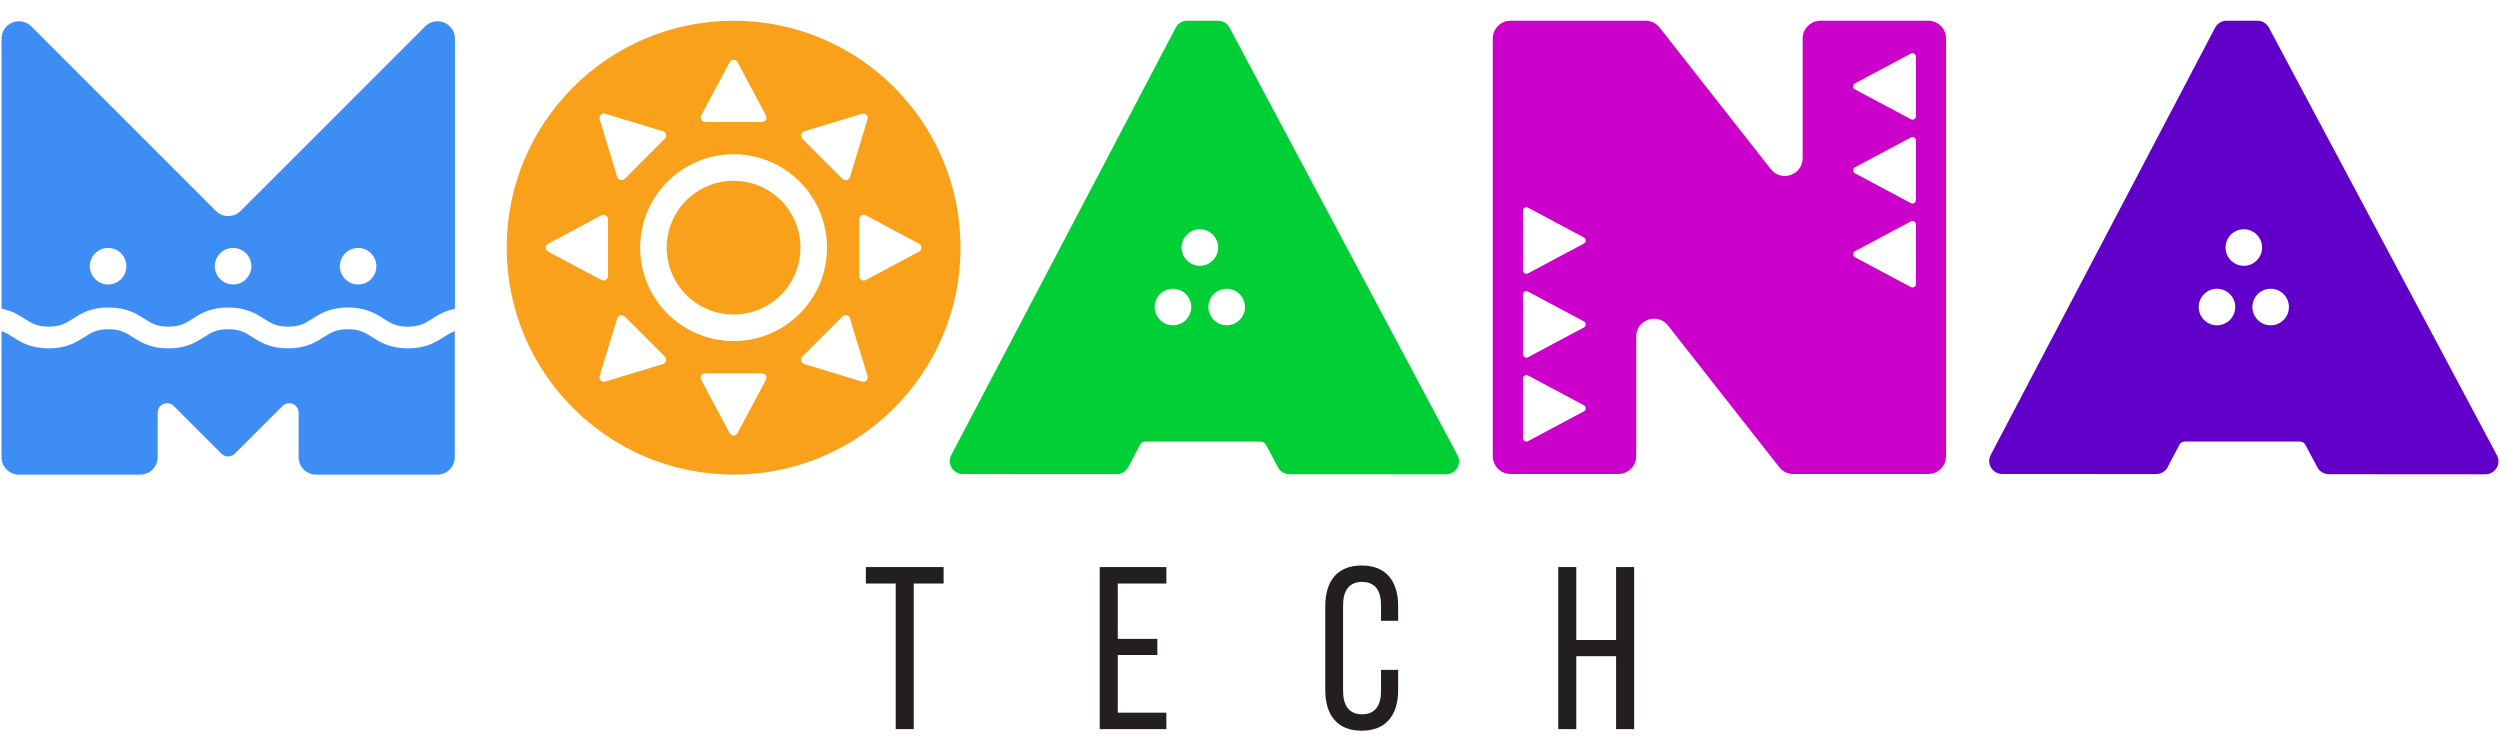
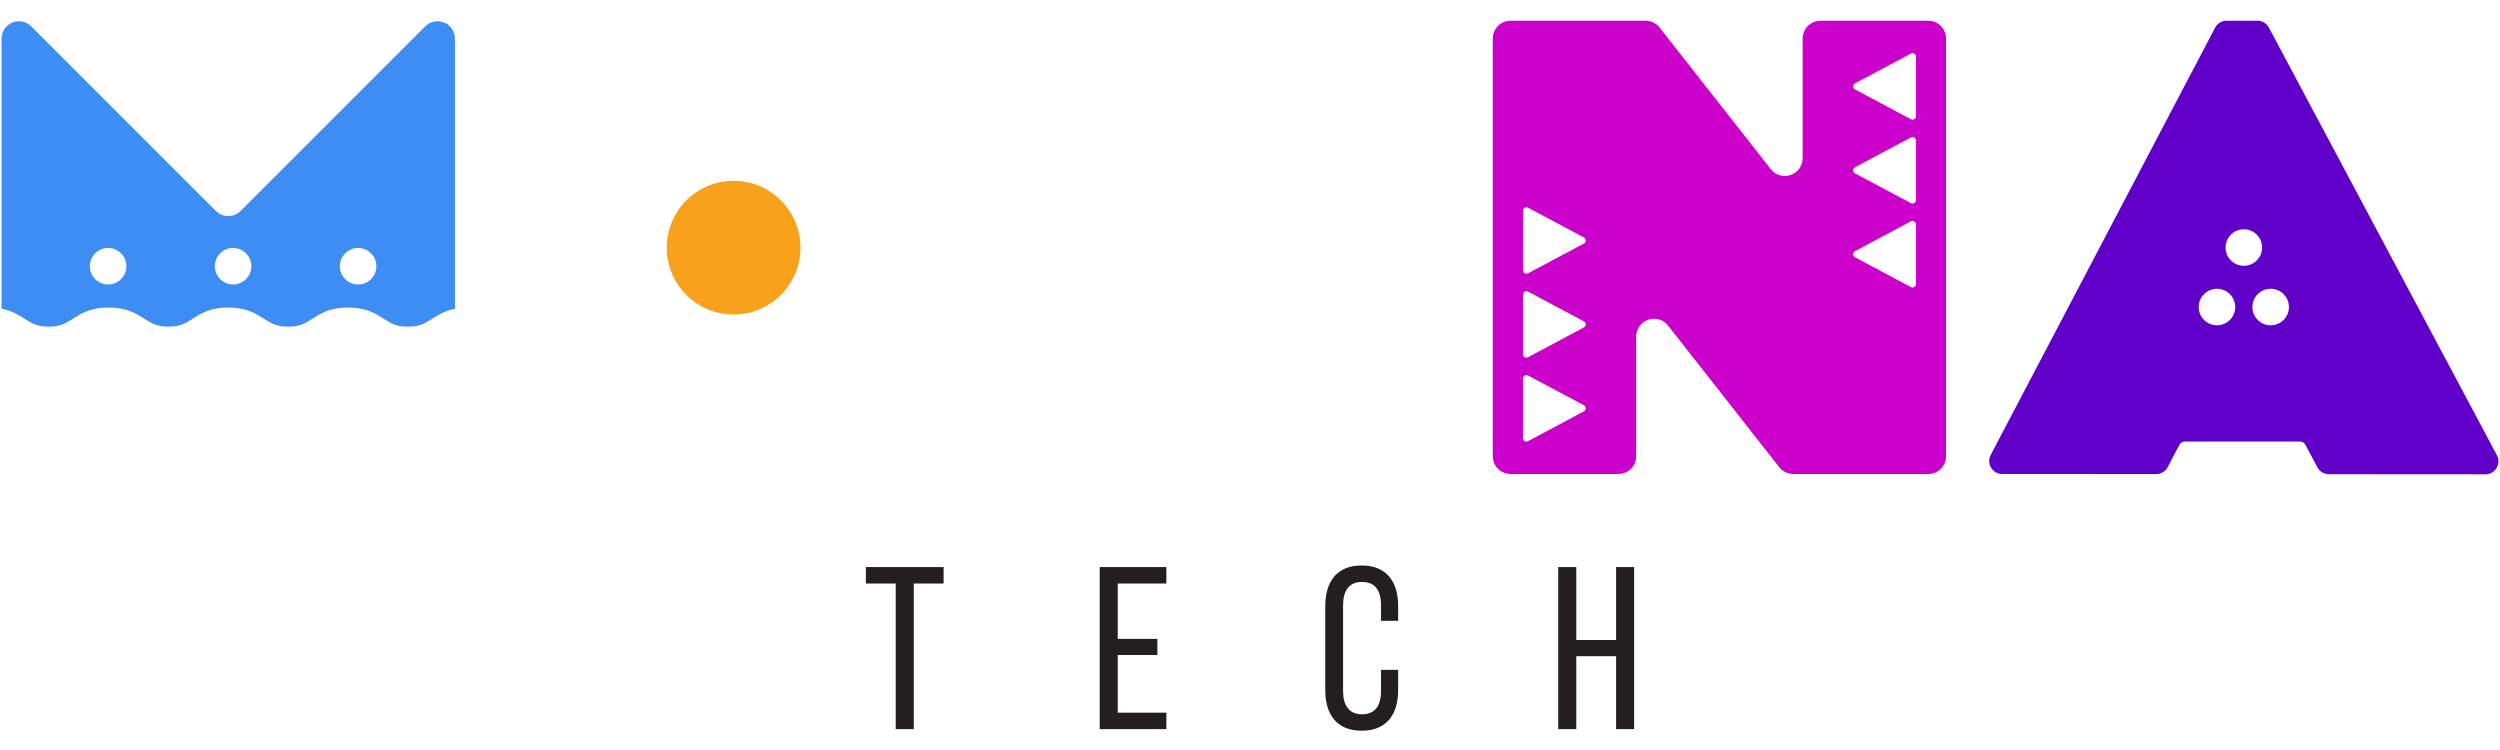
<svg xmlns="http://www.w3.org/2000/svg" width="200" height="60" viewBox="0 0 974 278" fill="none">
  <path d="M356 276.96V220.24H367.63V213.84H337.34V220.24H348.97V276.96H356ZM435.48 241.79V220.24H454.42V213.84H428.45V276.96H454.42V270.56H435.48V248.1H450.9V241.79H435.48ZM530.48 213.21C520.83 213.21 516.32 219.52 516.32 229.08V261.72C516.32 271.28 520.83 277.59 530.48 277.59C540.21 277.59 544.72 271.28 544.72 261.72V253.87H538.05V262.08C538.05 267.76 535.79 271.19 530.65 271.19C525.61 271.19 523.26 267.77 523.26 262.08V228.72C523.26 223.04 525.61 219.61 530.65 219.61C535.79 219.61 538.05 223.04 538.05 228.72V234.76H544.72V229.08C544.73 219.52 540.22 213.21 530.48 213.21ZM629.63 248.56V276.96H636.66V213.84H629.63V242.24H614.12V213.84H607.09V276.96H614.12V248.56H629.63Z" fill="#231F20" />
  <path d="M285.81 63.34C271.42 63.34 259.76 75 259.76 89.39C259.76 103.78 271.42 115.44 285.81 115.44C300.2 115.44 311.86 103.78 311.86 89.39C311.86 75.01 300.19 63.34 285.81 63.34Z" fill="#F9A11B" />
  <path d="M9.61 117.1C12.29 118.81 14.4 120.16 18.99 120.16C23.58 120.16 25.69 118.81 28.37 117.1C31.43 115.14 35.24 112.7 42.31 112.7C49.38 112.7 53.19 115.14 56.25 117.1C58.93 118.81 61.04 120.16 65.63 120.16C70.22 120.16 72.33 118.81 75 117.1C78.06 115.14 81.87 112.7 88.93 112.7C95.99 112.7 99.8 115.14 102.87 117.1C105.55 118.81 107.66 120.16 112.25 120.16C116.85 120.16 118.96 118.81 121.64 117.1C124.7 115.14 128.51 112.7 135.58 112.7C142.65 112.7 146.46 115.14 149.53 117.1C152.21 118.81 154.32 120.17 158.93 120.17C163.54 120.17 165.65 118.82 168.33 117.1C170.57 115.67 173.24 114.01 177.25 113.2V7.98C177.25 4.23 174.21 1.19 170.46 1.19C168.66 1.19 166.93 1.9 165.66 3.18L93.72 75.1C91.07 77.75 86.77 77.75 84.12 75.1L12.19 3.18C10.92 1.91 9.19 1.19 7.39 1.19C3.64 1.19 0.6 4.23 0.6 7.98V113.17C4.67 113.97 7.35 115.66 9.61 117.1ZM139.52 89.5C143.45 89.5 146.64 92.69 146.64 96.62C146.64 100.55 143.45 103.74 139.52 103.74C135.59 103.74 132.4 100.55 132.4 96.62C132.41 92.68 135.59 89.5 139.52 89.5ZM90.82 89.5C94.75 89.5 97.93 92.69 97.93 96.62C97.93 100.55 94.75 103.74 90.82 103.74C86.89 103.74 83.7 100.55 83.7 96.62C83.71 92.68 86.89 89.5 90.82 89.5ZM42.12 89.5C46.05 89.5 49.24 92.69 49.24 96.62C49.24 100.55 46.05 103.74 42.12 103.74C38.19 103.74 35 100.55 35 96.62C35 92.68 38.19 89.5 42.12 89.5Z" fill="#3E8DF4" />
-   <path d="M172.86 124.22C169.79 126.18 165.98 128.62 158.91 128.62C151.84 128.62 148.03 126.18 144.96 124.22C142.28 122.51 140.17 121.16 135.56 121.16C130.96 121.16 128.85 122.51 126.17 124.22C123.11 126.18 119.3 128.62 112.23 128.62C105.16 128.62 101.36 126.18 98.29 124.22C95.62 122.51 93.51 121.16 88.91 121.16C84.32 121.16 82.21 122.51 79.53 124.22C76.47 126.18 72.66 128.62 65.6 128.62C58.54 128.62 54.73 126.18 51.66 124.22C48.98 122.51 46.87 121.16 42.28 121.16C37.69 121.16 35.58 122.51 32.9 124.22C29.84 126.18 26.03 128.62 18.96 128.62C11.9 128.62 8.09 126.18 5.02 124.22C3.55 123.28 2.22 122.48 0.58 121.92V171.02C0.58 174.77 3.62 177.81 7.37 177.81H54.64C58.39 177.81 61.42 174.77 61.42 171.02V153.67C61.42 150.4 65.37 148.76 67.69 151.07L86.29 169.67C87.72 171.1 90.05 171.1 91.48 169.67L110.08 151.07C112.39 148.76 116.34 150.4 116.34 153.67V171.02C116.34 174.77 119.38 177.81 123.13 177.81H170.4C174.15 177.81 177.19 174.77 177.19 171.02V121.94C175.62 122.5 174.31 123.29 172.86 124.22Z" fill="#3E8DF4" />
  <path d="M751.23 0.98H709.26C705.42 0.98 702.31 4.09 702.31 7.93V54.5C702.31 61.1 693.97 63.98 689.89 58.79L646.57 3.63C645.25 1.95 643.24 0.97 641.1 0.97H588.53C584.69 0.97 581.58 4.08 581.58 7.92V170.61C581.58 174.45 584.69 177.56 588.53 177.56H630.51C634.35 177.56 637.46 174.45 637.46 170.61V124.04C637.46 117.44 645.8 114.56 649.88 119.75L693.19 174.91C694.51 176.59 696.52 177.57 698.66 177.57H751.23C755.07 177.57 758.18 174.46 758.18 170.62V7.93C758.18 4.09 755.07 0.98 751.23 0.98ZM617.08 153.17L595.32 164.77C594.42 165.25 593.34 164.6 593.34 163.58V140.38C593.34 139.36 594.43 138.71 595.32 139.19L617.08 150.79C618.03 151.3 618.03 152.67 617.08 153.17ZM617.08 120.48L595.32 132.08C594.42 132.56 593.34 131.91 593.34 130.89V107.69C593.34 106.67 594.43 106.02 595.32 106.5L617.08 118.1C618.03 118.61 618.03 119.98 617.08 120.48ZM617.08 87.79L595.32 99.39C594.42 99.87 593.34 99.22 593.34 98.2V75C593.34 73.98 594.43 73.33 595.32 73.81L617.08 85.41C618.03 85.92 618.03 87.28 617.08 87.79ZM746.45 103.55C746.45 104.57 745.36 105.22 744.47 104.74L722.71 93.14C721.76 92.63 721.76 91.27 722.71 90.76L744.47 79.16C745.37 78.68 746.45 79.33 746.45 80.35V103.55ZM746.45 70.85C746.45 71.87 745.36 72.52 744.47 72.04L722.71 60.44C721.76 59.93 721.76 58.57 722.71 58.06L744.47 46.46C745.37 45.98 746.45 46.63 746.45 47.65V70.85ZM746.45 38.16C746.45 39.18 745.36 39.83 744.47 39.35L722.71 27.75C721.76 27.24 721.76 25.88 722.71 25.37L744.47 13.77C745.37 13.29 746.45 13.94 746.45 14.96V38.16Z" fill="#CB00CB" />
  <path d="M972.79 170.25L883.96 3.65C883.08 2 881.36 0.97 879.5 0.97H867.49C865.61 0.97 863.89 2.01 863.01 3.68L775.58 170.15C773.81 173.52 776.25 177.56 780.06 177.56L840.05 177.6C841.93 177.6 843.66 176.56 844.53 174.89L849.07 166.24C849.49 165.43 850.33 164.93 851.24 164.93H896.04C896.95 164.93 897.78 165.43 898.2 166.23L902.86 174.97C903.74 176.62 905.45 177.65 907.32 177.65L968.33 177.69C972.14 177.69 974.59 173.62 972.79 170.25ZM863.73 119.64C859.8 119.64 856.61 116.45 856.61 112.52C856.61 108.59 859.8 105.4 863.73 105.4C867.66 105.4 870.85 108.59 870.85 112.52C870.85 116.45 867.65 119.64 863.73 119.64ZM867.08 89.34C867.08 85.41 870.26 82.22 874.19 82.22C878.12 82.22 881.31 85.41 881.31 89.34C881.31 93.27 878.12 96.46 874.19 96.46C870.26 96.45 867.08 93.27 867.08 89.34ZM884.65 119.64C880.72 119.64 877.53 116.45 877.53 112.52C877.53 108.59 880.72 105.4 884.65 105.4C888.58 105.4 891.77 108.59 891.77 112.52C891.77 116.45 888.58 119.64 884.65 119.64Z" fill="#6000C9" />
-   <path d="M479.01 3.66C478.13 2.01 476.41 0.98 474.55 0.98H462.54C460.66 0.98 458.93 2.02 458.06 3.69L370.63 170.16C368.86 173.53 371.3 177.57 375.1 177.57L435.09 177.61C436.97 177.61 438.7 176.57 439.57 174.9L444.12 166.25C444.54 165.44 445.38 164.94 446.29 164.94H491.09C491.99 164.94 492.82 165.44 493.25 166.24L497.91 174.98C498.79 176.63 500.5 177.66 502.37 177.66L563.38 177.7C567.2 177.7 569.64 173.63 567.84 170.26L479.01 3.66ZM456.99 119.64C453.06 119.64 449.87 116.45 449.87 112.52C449.87 108.59 453.06 105.4 456.99 105.4C460.92 105.4 464.11 108.59 464.11 112.52C464.11 116.45 460.92 119.64 456.99 119.64ZM460.34 89.34C460.34 85.41 463.53 82.22 467.46 82.22C471.39 82.22 474.58 85.41 474.58 89.34C474.58 93.27 471.39 96.46 467.46 96.46C463.52 96.45 460.34 93.27 460.34 89.34ZM477.92 119.64C473.99 119.64 470.8 116.45 470.8 112.52C470.8 108.59 473.99 105.4 477.92 105.4C481.85 105.4 485.04 108.59 485.04 112.52C485.04 116.45 481.85 119.64 477.92 119.64Z" fill="#00CF35" />
-   <path d="M285.81 0.98C236.98 0.98 197.4 40.56 197.4 89.39C197.4 138.22 236.98 177.8 285.81 177.8C334.64 177.8 374.22 138.22 374.22 89.39C374.22 40.56 334.64 0.98 285.81 0.98ZM313.33 44.06L335.81 37.22C337.15 36.81 338.39 38.06 337.99 39.4L331.15 61.88C330.77 63.14 329.18 63.54 328.25 62.61L312.62 46.97C311.68 46.03 312.07 44.44 313.33 44.06ZM273.21 37.87L284.27 17.13C284.93 15.9 286.69 15.9 287.35 17.13L298.41 37.87C299.03 39.03 298.19 40.43 296.87 40.43H274.76C273.44 40.44 272.59 39.03 273.21 37.87ZM235.8 37.21L258.28 44.05C259.54 44.43 259.94 46.02 259 46.95L243.37 62.6C242.44 63.53 240.85 63.13 240.47 61.87L233.63 39.39C233.22 38.05 234.47 36.81 235.8 37.21ZM213.55 90.93C212.32 90.27 212.32 88.51 213.55 87.85L234.29 76.79C235.45 76.17 236.86 77.01 236.86 78.33V100.44C236.86 101.76 235.46 102.6 234.29 101.98L213.55 90.93ZM258.29 134.73L235.81 141.57C234.47 141.98 233.23 140.73 233.63 139.39L240.47 116.91C240.85 115.65 242.44 115.25 243.37 116.18L259.01 131.82C259.94 132.76 259.55 134.34 258.29 134.73ZM298.4 140.91L287.34 161.65C286.68 162.88 284.92 162.88 284.26 161.65L273.2 140.91C272.58 139.75 273.42 138.34 274.74 138.34H296.85C298.18 138.35 299.02 139.75 298.4 140.91ZM285.81 125.78C265.71 125.78 249.42 109.49 249.42 89.39C249.42 69.29 265.71 53 285.81 53C305.91 53 322.2 69.29 322.2 89.39C322.2 109.49 305.91 125.78 285.81 125.78ZM335.81 141.57L313.33 134.73C312.07 134.35 311.67 132.76 312.61 131.83L328.24 116.19C329.17 115.26 330.76 115.65 331.14 116.92L337.98 139.4C338.4 140.73 337.15 141.98 335.81 141.57ZM358.07 90.93L337.33 101.99C336.17 102.61 334.77 101.77 334.77 100.45V78.34C334.77 77.02 336.17 76.18 337.33 76.8L358.07 87.86C359.3 88.51 359.3 90.27 358.07 90.93Z" fill="#F9A11B" />
</svg>